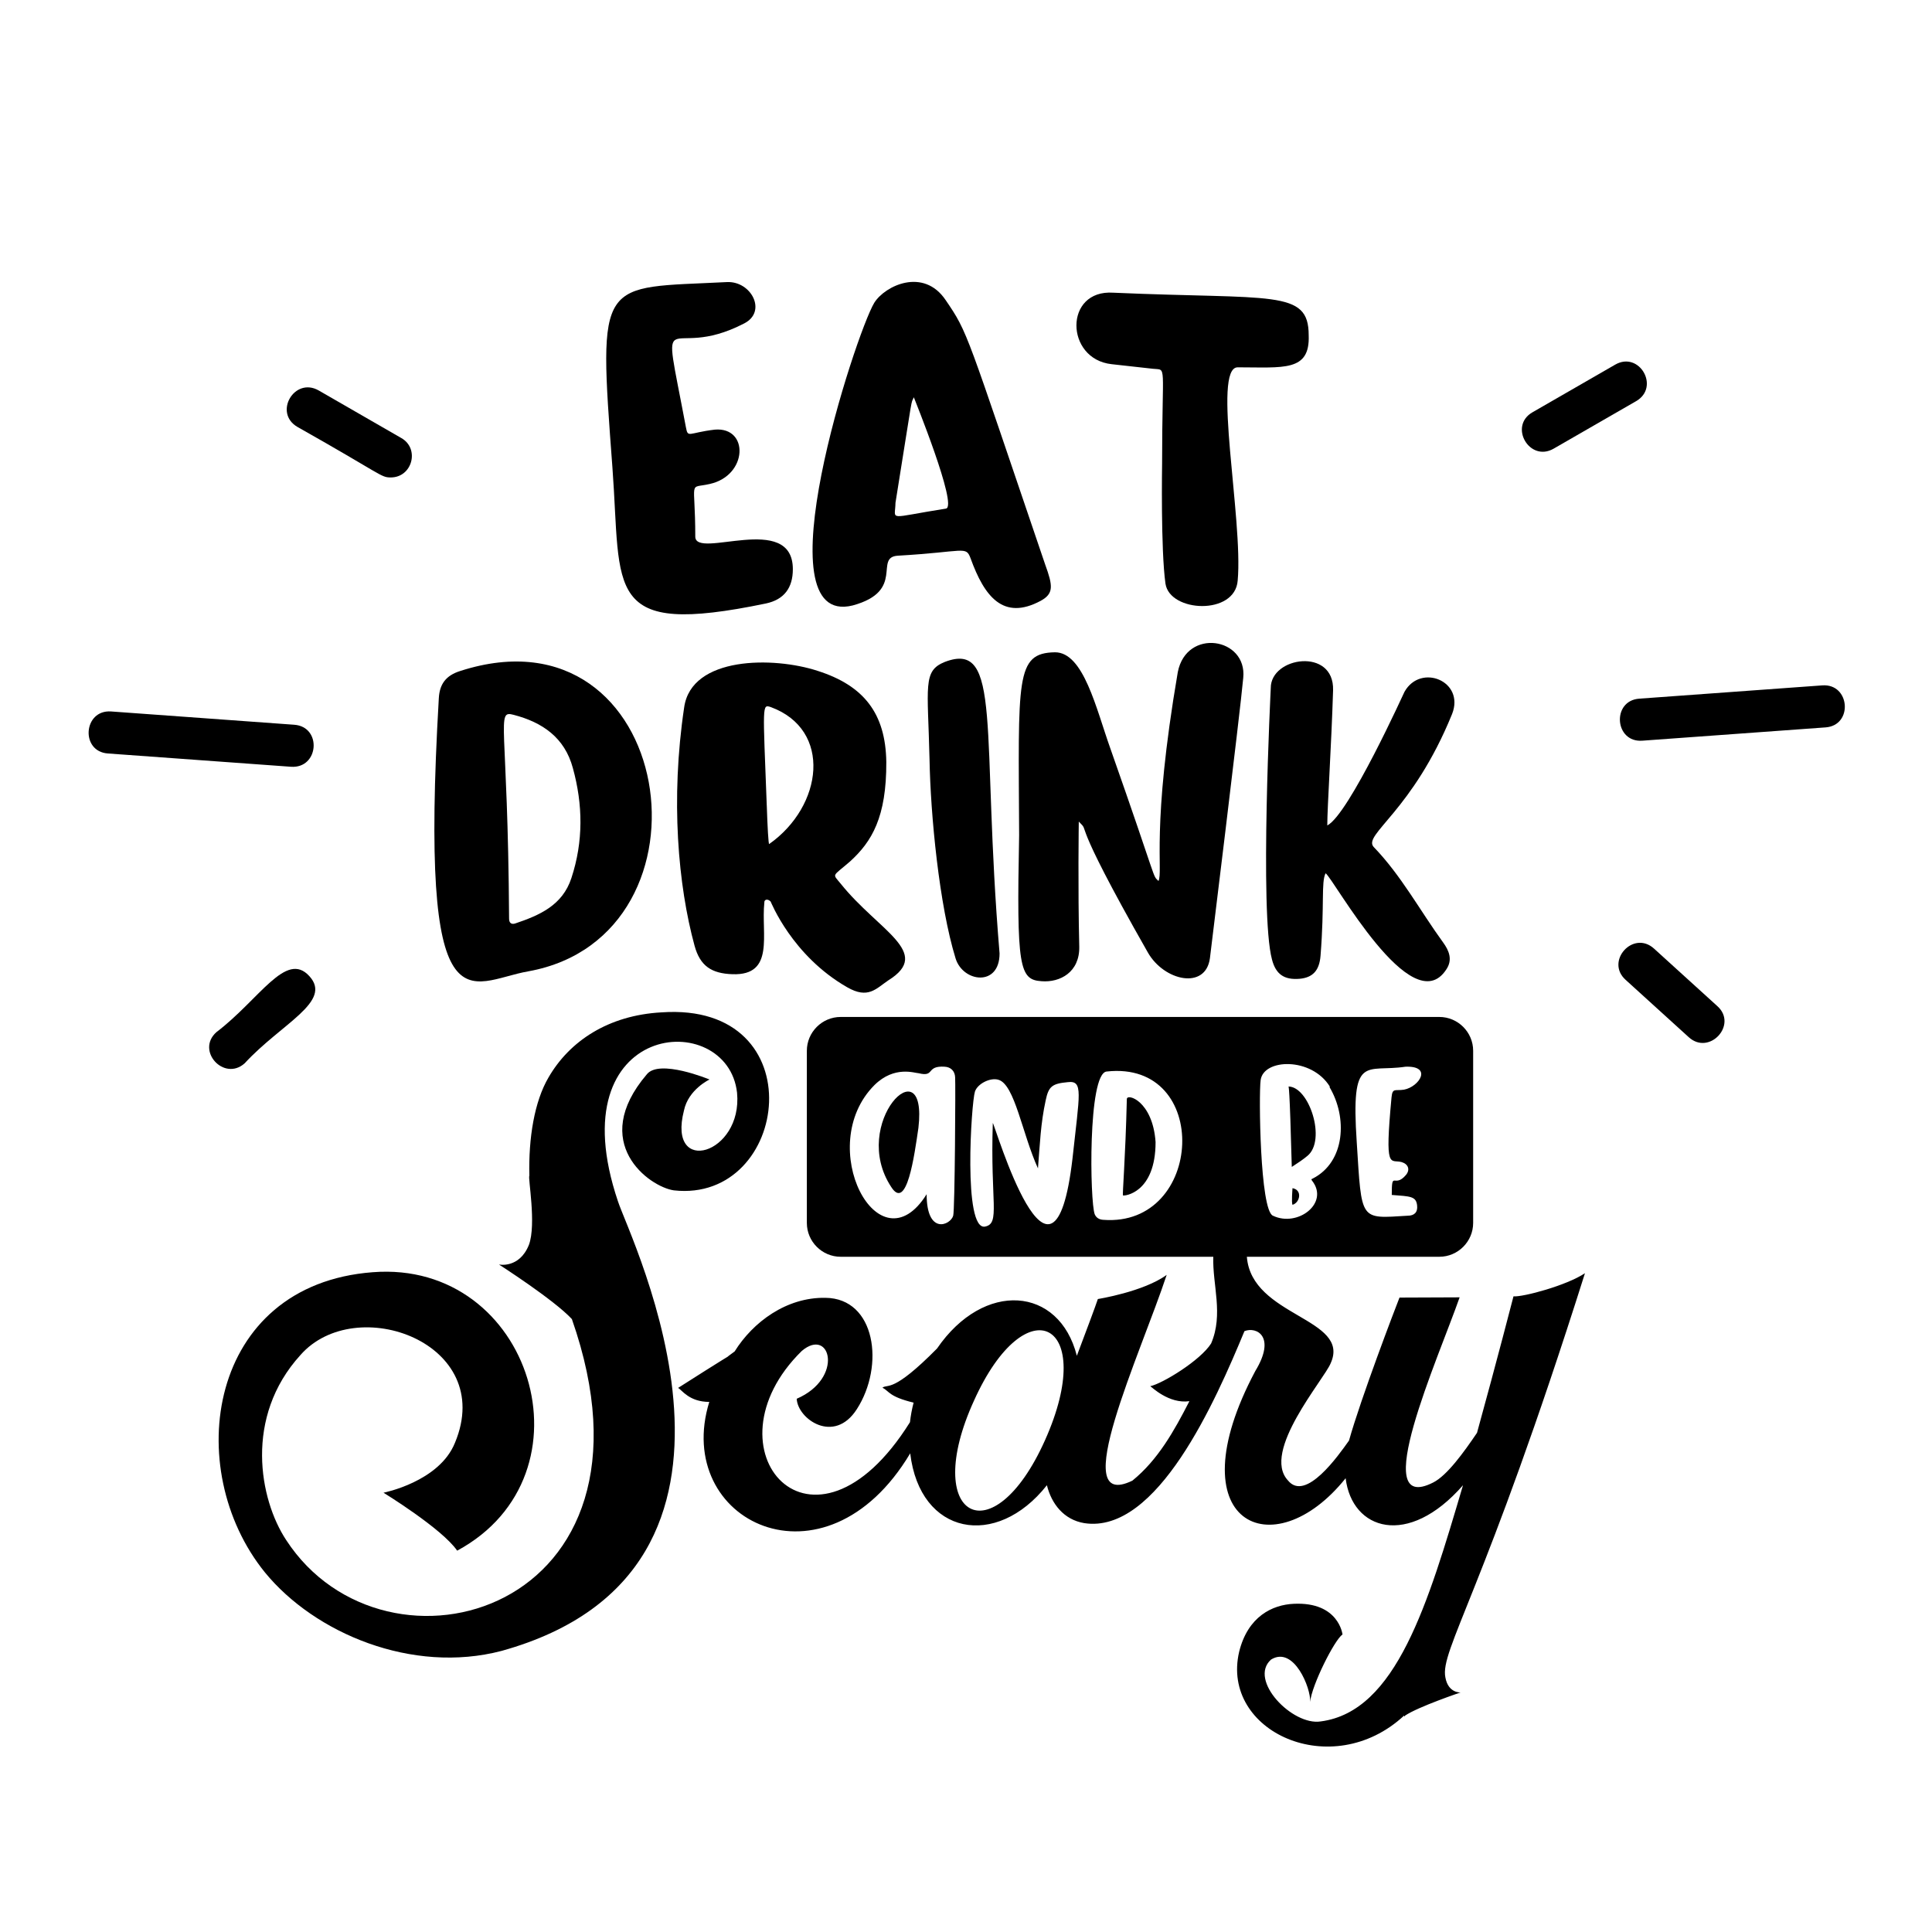
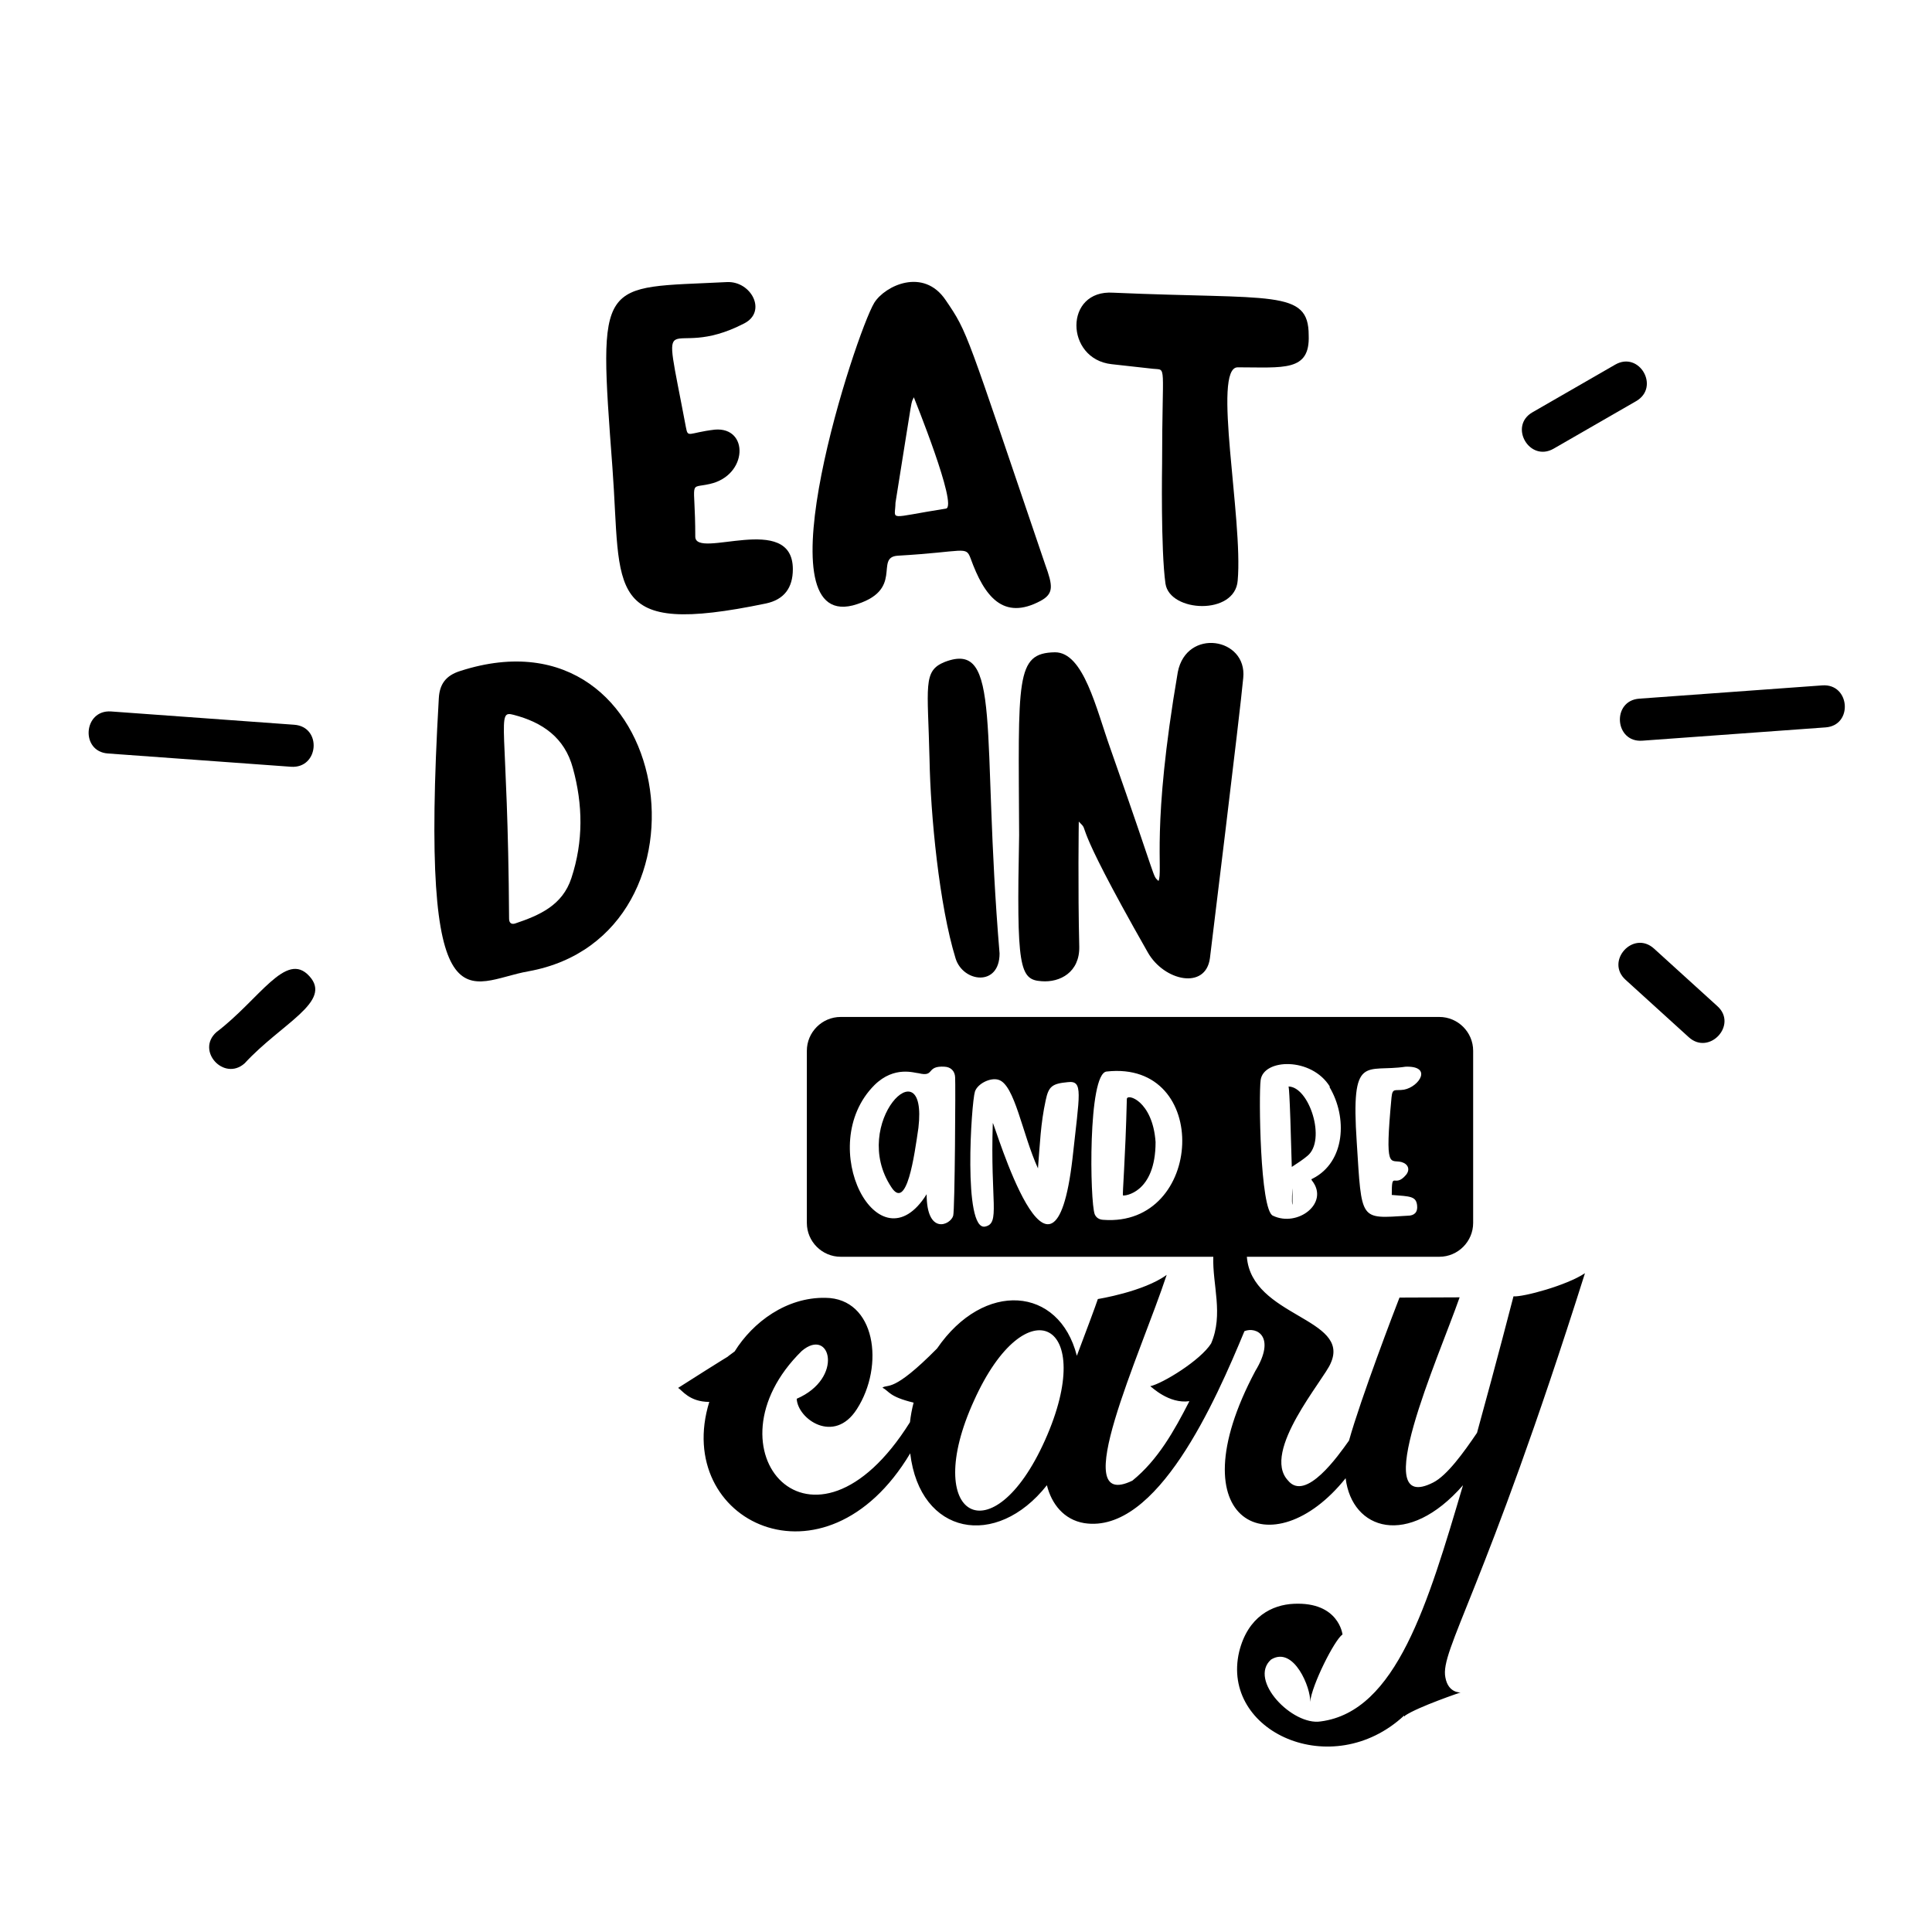
<svg xmlns="http://www.w3.org/2000/svg" version="1.1" id="Layer_1" x="0px" y="0px" viewBox="0 0 800 800" style="enable-background:new 0 0 800 800;" xml:space="preserve">
  <style type="text/css">
	.st0{fill:#040407;}
	.st1{fill:#231F20;}
</style>
  <g>
-     <path d="M535.2,492c0,0.1-0.5,6,0,6.9C538.4,497.9,539.3,492.7,535.2,492z" />
+     <path d="M535.2,492c0,0.1-0.5,6,0,6.9z" />
    <path d="M534.9,483.2c2.6-1.7,4.6-3,6.5-4.6c7.9-6.5,0.7-28.7-7.9-28.7C533.6,449.9,534,449,534.9,483.2z" />
    <path d="M369.1,491.6c6.4,9.9,9.5-13,11.2-24.6C384.3,432.3,351.5,465.1,369.1,491.6z" />
    <path d="M466.6,455.1c-0.6,24.9-1.9,39.6-1.6,39.9c0.6,0.3,13.5-1,13.5-22.1C477.3,455.8,466.6,452.6,466.6,455.1z" />
    <path d="M218.8,402.2c81.3-14.7,60.9-153-28.1-124.4c-6.2,1.9-8.7,5.6-9,11.4C173.5,430.4,194,406.5,218.8,402.2z M212.7,296   c11.9,3.1,21.1,9.4,24.5,22c4.2,15.2,4.4,30.4-0.6,45.6c-3.7,11.3-13.2,15.4-23.3,18.8c-1.6,0.5-2.5-0.3-2.5-2   C210.3,298.9,205.2,294,212.7,296z" />
-     <path d="M319.1,373.3c0.1,0.1,8.8,22.4,31.7,35.5c8.7,5,11.9,0.6,17.1-2.9c18.4-11.5-4.2-20.5-19.8-40c-3.5-4.3-3.6-2.7,3.9-9.2   c9-8.2,15.1-18.3,15-41.2c-0.3-20.1-9.3-31.6-28.4-37.7c-18.3-6-52.3-6.1-55.3,15.1c-5.7,38.1-2.5,73.8,4.3,98.7   c2.3,8.4,7,11.5,15.7,11.8c17.7,0.6,11.8-16.6,13.2-29.7C316.4,372.5,317.8,372,319.1,373.3z M319.2,292.8   c25.5,9.4,21.6,41-0.7,56.7c-0.3,0.2-0.7-7-1-16.1l0,0.2C315.9,291.3,315.5,291.6,319.2,292.8z" />
    <path d="M413.9,394.8c-7.7-92.1,1.3-129.9-22.7-120.7c-9.2,3.7-7,9.9-6.3,40.4c0.4,22.8,4,60.4,10.8,82.4   C398.8,406.8,413.9,408.7,413.9,394.8z" />
    <path d="M422,345.9c-1.1,54.9,0.1,59.8,9.3,60.4c7.6,0.6,15.8-3.7,15.6-14.3c-0.6-24-0.2-51.7-0.2-51.8c5.5,5.5-5.1-5,28.6,54.2   c6.7,11.8,23.9,15.6,25.7,2.4c0-0.1,12.5-101.7,13.8-116.1c1.7-16.7-23.5-20.8-27.1-2.4c-11.1,64.8-6,82.5-8,86.5   c-2.7-2.7,0.2,2.3-19.9-54.8c-5.9-16.5-11.1-40-23-39.9C420.4,270.4,421.7,280.9,422,345.9z" />
-     <path d="M526.2,284.9c0,0.1-4.7,93.2,0.5,112.4c1.6,6.2,5.1,8.5,11.4,8c5.5-0.5,8.2-3.4,8.7-9.5c1.7-21.3,0.2-30.5,2.1-34.2   c3.4,2.3,35.7,61.9,50,39.8c2.7-4,1.1-7.8-1.3-11.1c-9.6-13.2-17.4-27.8-28.8-39.6c-4.6-5.1,16.1-14.7,32.5-55.1   c5.3-13.6-13-21-19.7-9.2c-0.1,0.1-23,50.8-32,55.4c0-7.8,1.7-33,2.4-56C552.5,268,526.1,271.9,526.2,284.9z" />
-     <path d="M305.2,452.5c2.4,25.5-29,34.7-22,7.4c1.8-8.8,10.6-12.9,10.6-12.9s-20.9-8.7-26-2.1c-24.1,28.3,1,46.5,11.2,48   c48.1,5.4,58.8-78.2-5.1-73.7c-22,1.2-38.1,11.9-46.8,27c-5.8,9.9-8.3,25-7.9,40.7c-0.7,0.4,3,20.1-0.2,28.6   c-4,9.9-12.4,8.1-12.4,8.1s22.8,14.6,30.2,22.6c42.6,121.6-77.1,154.8-118.3,91.5c-11.1-16.8-17.5-50.9,5.9-76.6   c22.9-26.1,81.2-5,64,36.3c-6.5,16.2-29.6,20.7-29.6,20.7s24.3,14.9,30.5,24c58.2-31.4,30.9-120.5-35-115.3   C86,532,75,608.3,109.7,651.1c20.6,25.2,61,42.2,98,32.5c121.5-33.8,52.9-171.4,48.2-186.1C230.5,422.4,301.3,417.1,305.2,452.5z" />
    <path d="M626.7,536.8c0,0-6.8,26.4-15.1,56.5c-5.5,8.1-12.4,17.7-18.2,20.6c-27.1,13.7,2.1-51.3,11-76.7l-24.9,0.1   c-1.9,4.8-16,41.7-20.9,59.2c-4.4,6.2-18,25.6-25.3,16.5c-11.1-11.9,15-41.8,17.7-48.5c8.5-18.8-32.8-19.2-34.7-44.1h79.7   c7.7,0,14-6.3,14-14v-71.3c0-7.7-6.3-14-14-14H348.1c-7.7,0-14,6.3-14,14v71.3c0,7.7,6.3,14,14,14h154.3   c-0.4,11.6,4.3,23.8-0.9,35.9c-4.4,7-20.1,16.6-25.2,17.7c0.6,0.3,7.7,7.4,16.2,6.2c-6.3,12.3-13,24.3-23.6,32.9   c-27.4,13.3,3.4-52.5,14.2-85.2c-9.6,7-28.5,10-28.5,10c-1.1,3.3-4.7,12.9-8.7,23.5c-7.3-28.8-38.5-31.3-57.9-3   c-18.4,18.6-20.2,14.5-22.6,16.2c2.9,1.5,2.6,3.7,12.9,6.2c-0.7,2.7-1.2,5.4-1.5,8.1c-40.3,64.4-86.3,11.2-44.8-29.5   c11.9-10.1,17.6,11.3-2.1,19.8c0.4,8.4,15.5,19,24.9,4.3c11.6-18,7.8-45.9-13-46.1c-16.1-0.3-30,10-37.6,22.2   c-10.7,7.7,14.6-9.1-23.4,15.1c1.6,0.9,4.6,5.8,12.9,5.8c-15.3,49.5,47.9,80.4,83.2,21.3c4,33.9,35.6,39.8,56.6,13.2   c1.9,7.7,7,14.3,15.5,15.7c30.2,4.6,54.4-50.8,66.3-79.5c5-2,13.2,2.2,4.5,16.5c-33.7,63.3,7.4,81.9,37.4,44.4   c2.6,21.5,25.8,29,48.6,2.9c-14.5,49-27.6,93.7-58.9,97.8c-11.7,1.9-30.1-17.1-20.6-25.6c9.5-5.9,16.6,12,16.2,17.5   c0.7-7,10.1-25.7,13.4-27.9c0,0-1.5-13.6-20.2-12.7c-8.8,0.4-19,5.2-22.6,19.9c-7.7,33,38.4,54.1,68.3,26.4c0,0.4,0.4,0.4,0.4,0   c5.5-3.7,23-9.6,23-9.6s-5.1,0.4-6.3-6.2c-2.3-11.2,16-35.1,57.8-167.4C648.7,532.3,630.7,537.1,626.7,536.8z M582,441.7   c11.3-0.4,5.7,8.3-0.6,9.5c-3.7,0.6-4.8-0.9-5.2,3.2c-2.9,30.9-0.5,25.5,4.2,26.8c2.7,0.8,3.6,3.1,1.8,5.3   c-4.9,5.8-5.9-2.3-5.9,8.3c7.7,0.6,10.1,0.5,10.5,4.4c0.3,2.8-1.2,4.2-3.9,4.2c-20,1.2-19,2.5-21.1-30.4   C559.3,435.8,565.5,444.2,582,441.7z M522,447.3c1.1-9,21.1-9.7,28.7,2.7l-0.2,0.1c7.5,12.5,6.6,31-6.9,37.9   c-0.7,0.3-0.7,0.3-0.3,0.9c7.3,9.3-6,19.4-16.2,14.5C521.7,501.2,521.2,453,522,447.3z M394.7,503.4c-1.1,3.9-11,8.2-11-8.9   c-19.8,31.7-46.8-20-21.6-45.2c8.3-8.2,16.8-4.9,18.3-4.9c6.9,1.7,2.8-3.2,10.8-2.7h-0.1c2.6,0.1,4.3,1.8,4.4,4.4   C395.7,448.3,395.4,500.9,394.7,503.4z M444.1,479.7c-8,68.7-32.2-14.2-33-14.7c-1.1,32.9,3.2,41.6-3.2,42.9   c-9.2,1.8-5.7-51.3-4.2-55.9c1.1-3.3,6.4-5.9,9.7-4.9c6.8,1.9,9.9,22.5,16.4,36.7c0.8-10,1.1-18.6,3.2-28.2   c1.2-5.7,2.6-6.9,9.1-7.5C448.7,447.3,447,452.7,444.1,479.7z M456.8,505.1c-1.7-0.1-2.9-0.9-3.5-2.3c-2-5.1-2.9-58.2,4.9-59.1   C501.8,438.8,498.6,508.3,456.8,505.1z M432.7,596.4c-21.7,48.4-51.5,32-29.4-16.4C424.9,532,454.7,547.3,432.7,596.4z" />
    <path d="M253.6,193.7c3.8,51.3-4,70.2,63.5,56.2c7.6-1.6,11.2-6.5,11.2-14.2c0-24-40.4-3.8-40.4-13.5c0-24.4-3.1-19.7,6-21.8   c15.8-3.5,16.3-23.7,2.1-22.5c-11.1,1.3-11.1,3.7-12-1.1c-10.6-56.3-8.4-26,24.2-42.9c9.5-4.9,2.9-17.5-7.1-17.1   C248,119.5,247.6,113.8,253.6,193.7z" />
    <path d="M353.1,250.7c22-6,8.6-20,18.7-20.6c27.8-1.6,28.1-4.2,30.1,1.1c5.7,15.8,13.5,25.9,29,17.6c5.5-3,5.1-6.2,1.9-15   c-33.1-97.2-31.8-95.7-41.2-109.5c-9.2-13.7-25.2-6-29.6,1.1C354.3,138.2,314.4,260.3,353.1,250.7z M370.8,208.2L370.8,208.2   c7.7-48,6.2-40.3,7.6-43.7c0,0.1,18.4,45.3,13.3,46.1C366.9,214.5,370.7,215.8,370.8,208.2z" />
    <path d="M460.3,150.8c5.7,0.6,11.4,1.3,17.1,1.9c5.9,0.7,3.8-3.3,3.8,39.3c0,0.1-0.6,35.6,1.4,49.7c1.8,11.9,28.8,13.2,29.9-1.3   c2.3-25.3-10.7-88.3,0-88.3c19,0,30,1.9,29.4-13.3c0-19.1-14.9-14.7-80.9-17.6C440.5,119.8,441,148.7,460.3,150.8z" />
-     <path d="M123.2,176.8c35.3,19.9,34.4,20.9,38.6,20.9c8.9,0,12.1-11.9,4.4-16.3l-34.2-19.7C121.9,155.9,113.1,171,123.2,176.8z" />
    <path d="M121.8,300.1l-75.8-5.5c-11.5-0.8-12.8,16.6-1.3,17.4l75.8,5.5C132.1,318.3,133.4,300.9,121.8,300.1z" />
    <path d="M101.3,440.3c15.3-16.6,36.5-25.5,26.8-36.1c-9.7-10.7-20.6,9.6-38.5,23.2C81,435.1,92.8,447.9,101.3,440.3z" />
    <path d="M643.3,185.8l34.2-19.7c10-5.8,1.3-20.9-8.7-15.1l-34.2,19.7C624.6,176.4,633.3,191.5,643.3,185.8z" />
    <path d="M754.6,283.8l-75.8,5.5c-11.5,0.8-10.3,18.3,1.3,17.4l75.8-5.5C767.4,300.4,766.1,283,754.6,283.8z" />
    <path d="M711.1,416.6l-26.2-23.8c-8.6-7.8-20.3,5.2-11.8,12.9l26.2,23.8C707.8,437.2,719.7,424.3,711.1,416.6z" />
  </g>
</svg>